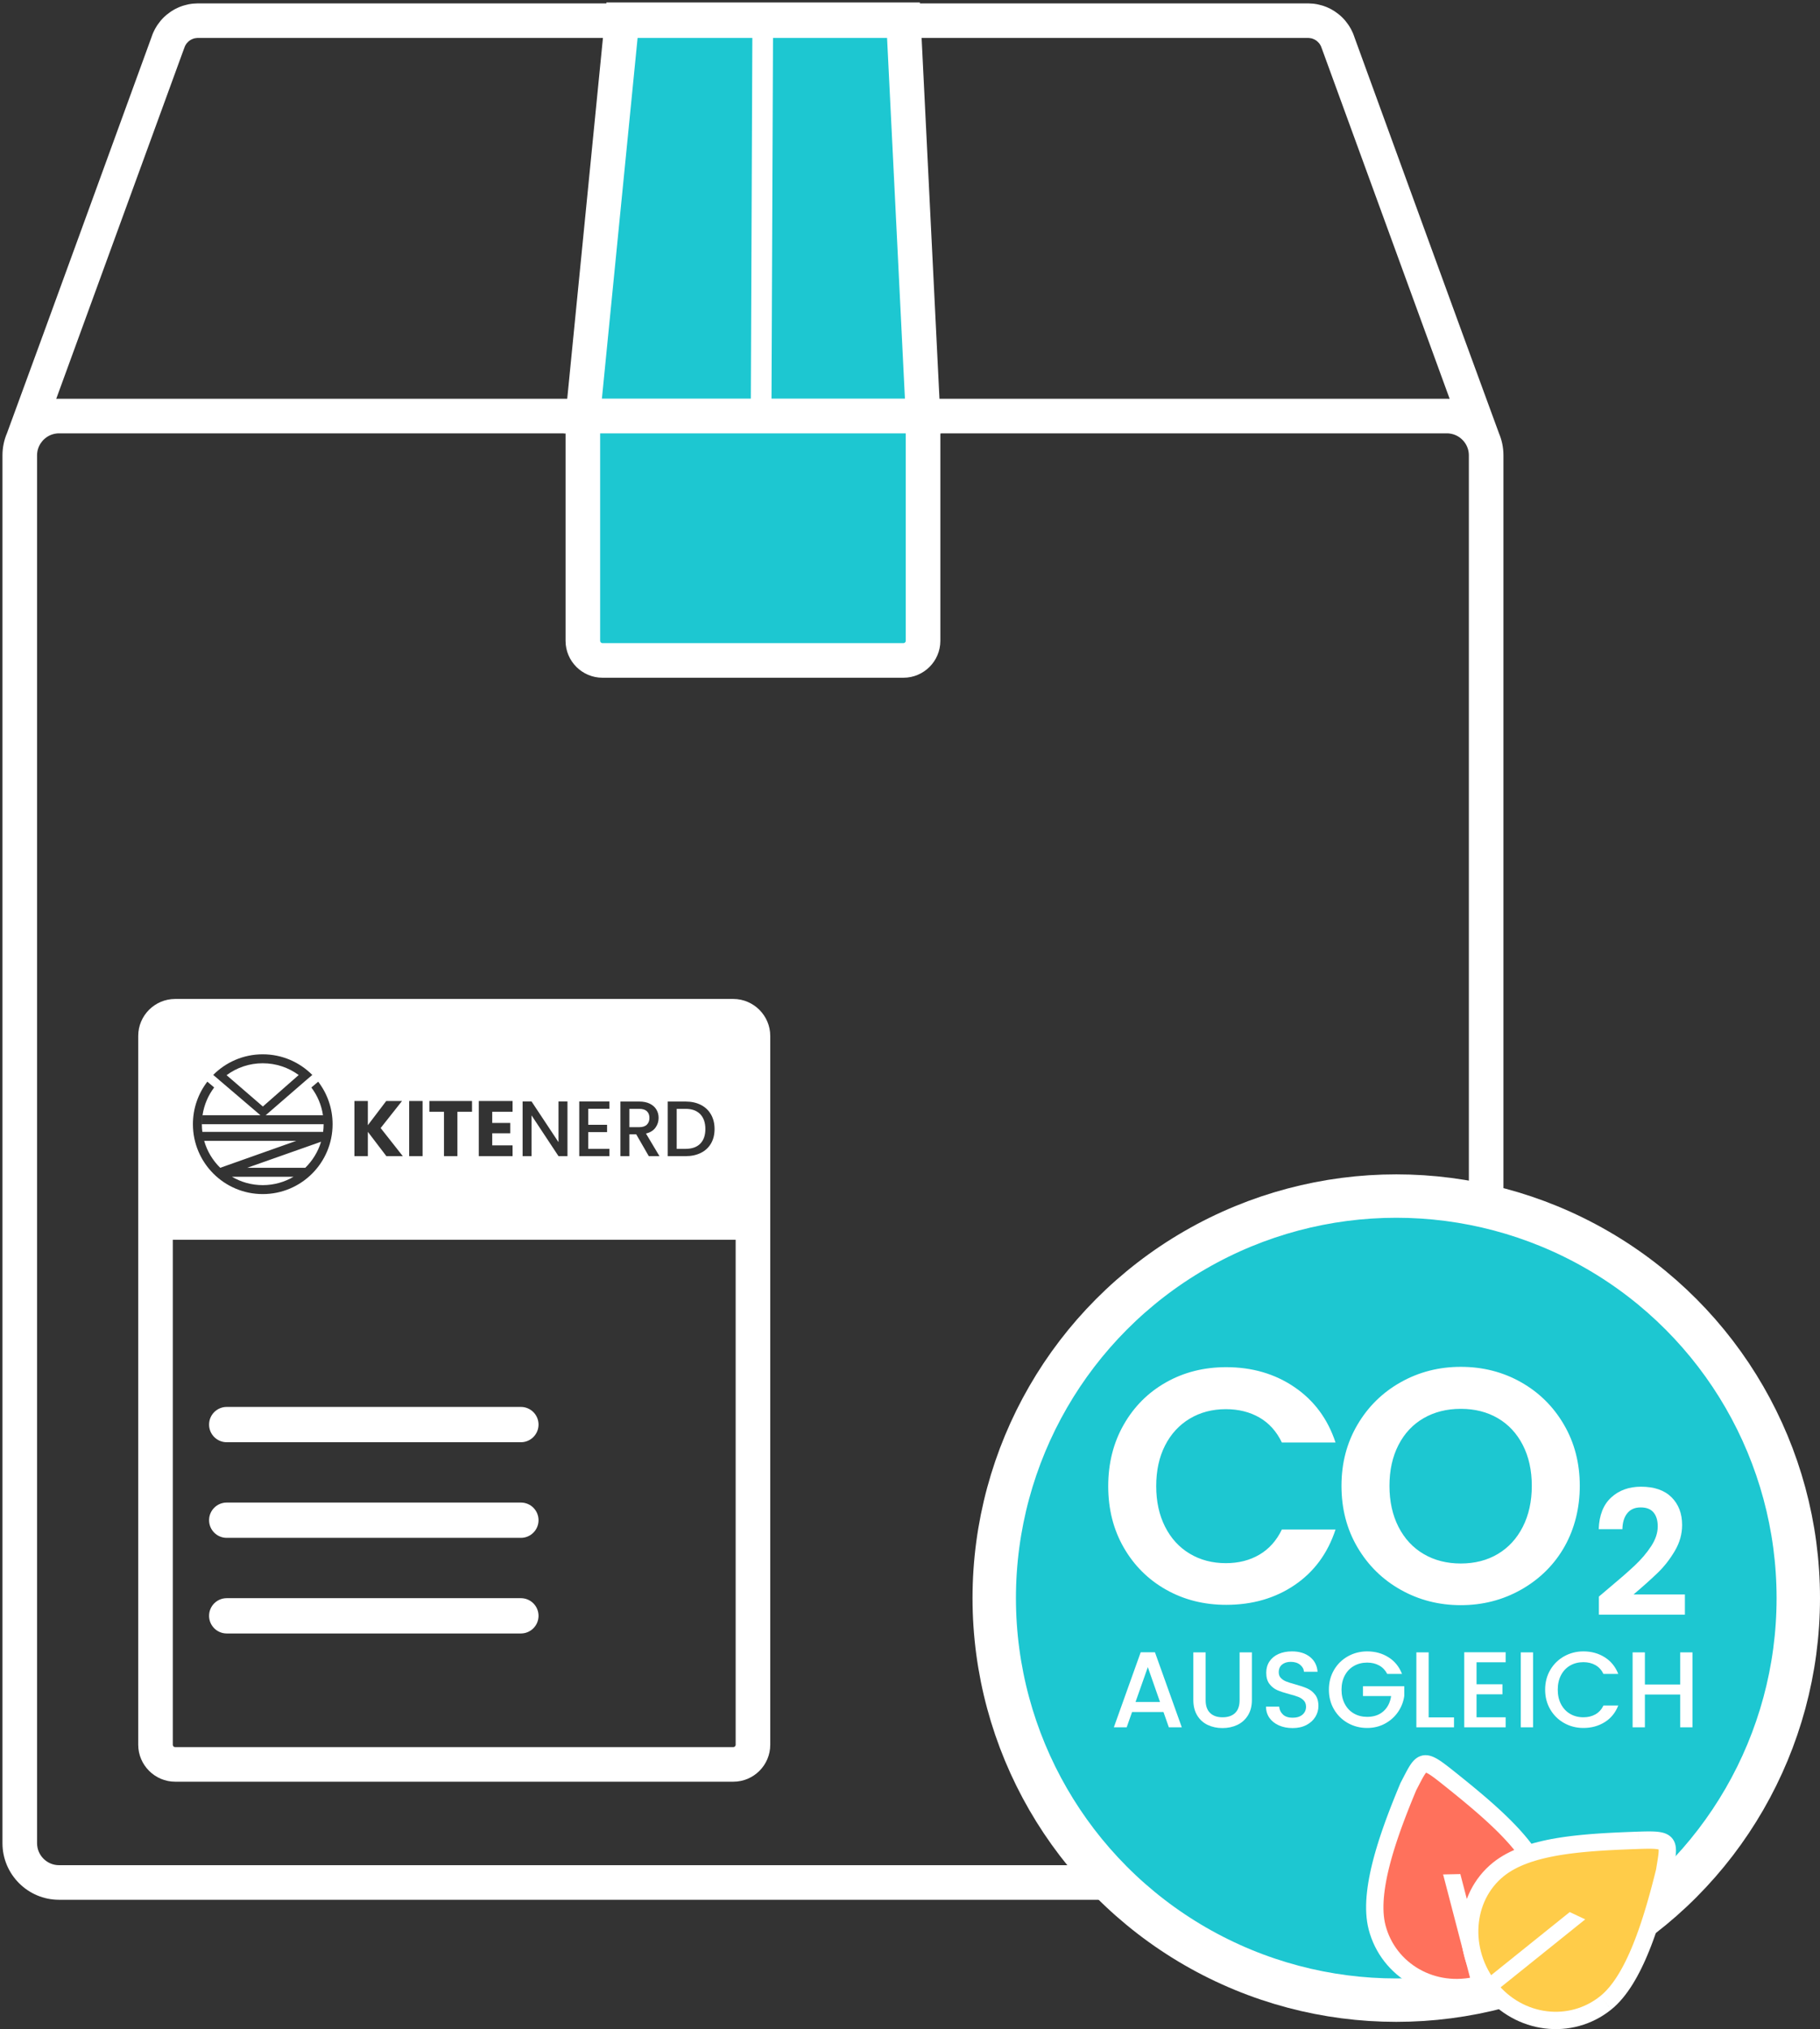
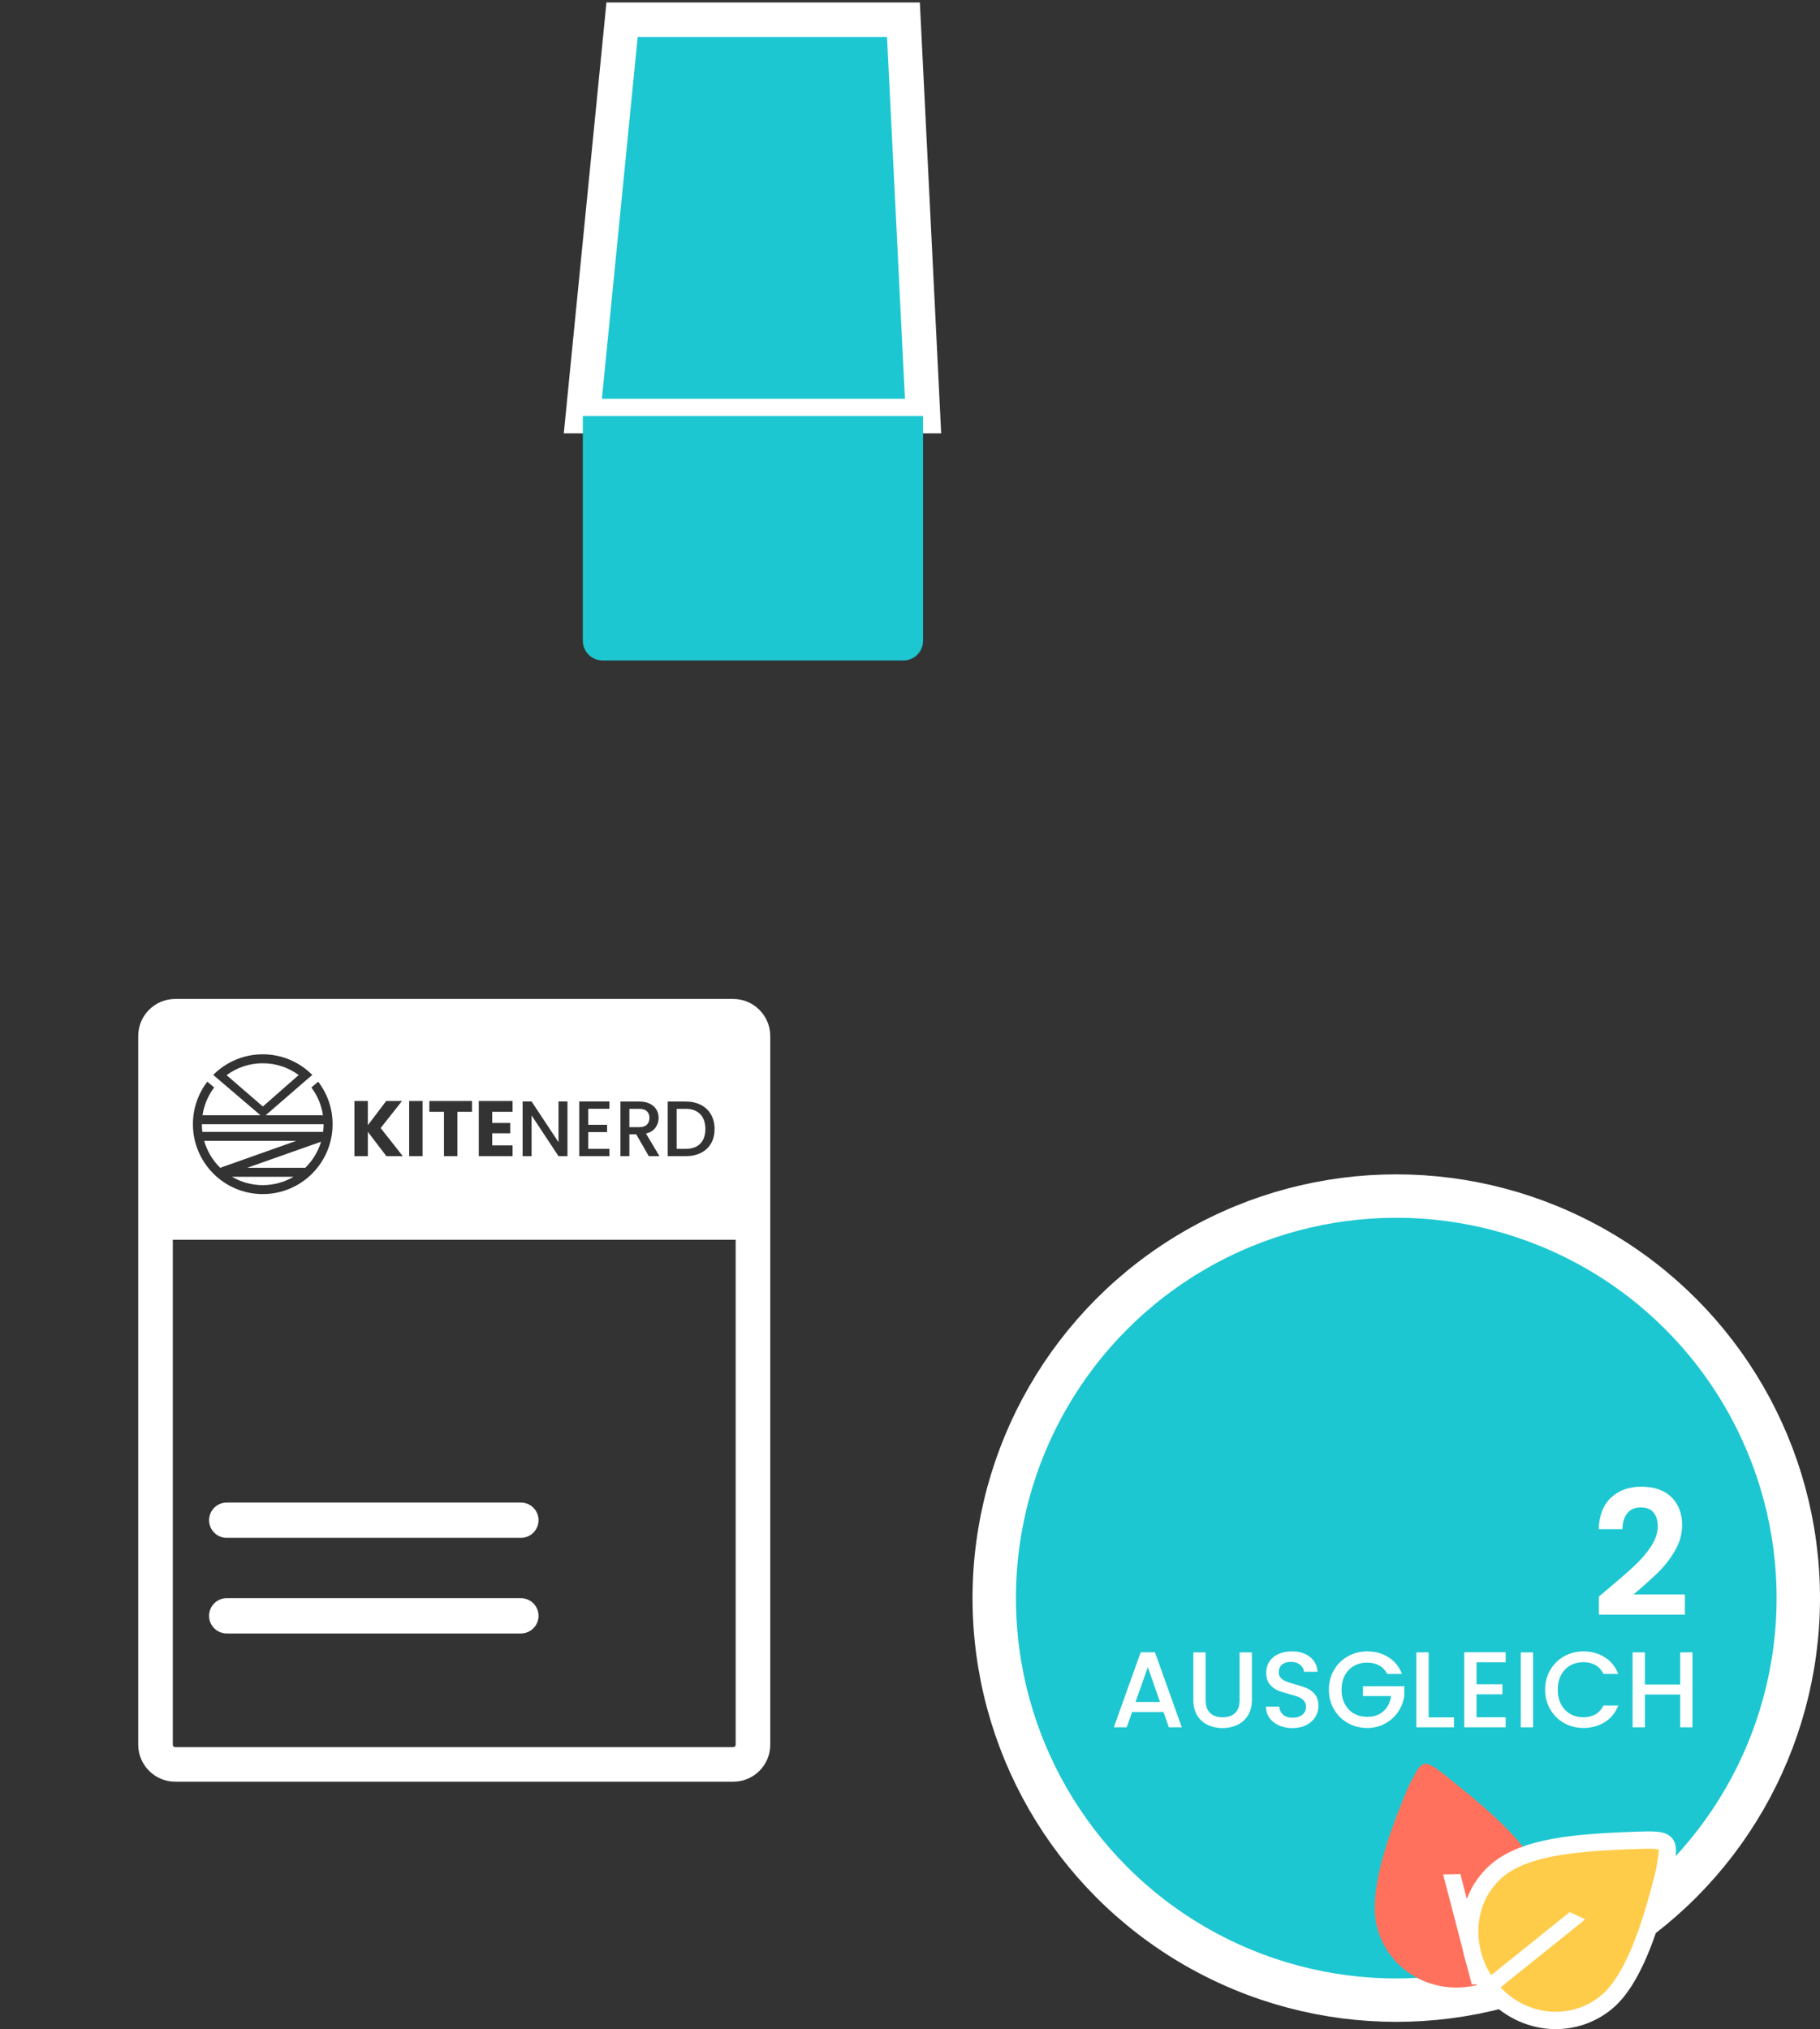
<svg xmlns="http://www.w3.org/2000/svg" viewBox="0 0 8801.23 9812.03" style="shape-rendering:geometricPrecision; text-rendering:geometricPrecision; image-rendering:optimizeQuality; fill-rule:evenodd; clip-rule:evenodd" version="1.1" height="82.451mm" width="73.957mm" xml:space="preserve">
  <rect x="0" y="0" width="8801.23" height="9812.03" fill="#333333" stroke="none" />
  <defs>
    <style type="text/css">
   
    .str0 {stroke:white;stroke-width:209.91;stroke-miterlimit:22.926}
    .fil0 {fill:#1DC7D1}
    .fil3 {fill:#FF715C}
    .fil4 {fill:#FFCC49}
    .fil2 {fill:white}
    .fil5 {fill:white}
    .fil1 {fill:white;fill-rule:nonzero}
   
  </style>
  </defs>
  <g id="Ebene_x0020_1">
    <polygon points="3008.19,95.55 4368.9,95.55 4463.74,2011.9 2818.52,2011.9" class="fil0" />
    <path d="M3008.19 11.9l1440.06 0 103.12 2083.65 -1824.92 0 206.23 -2083.65 75.51 0zm1281.33 167.28l-1205.81 0 -173.1 1749.07 1465.48 0 -86.56 -1749.07z" class="fil1" />
    <path d="M2913.36 3193.71l1455.53 0c52.17,0 94.85,-42.67 94.85,-94.83l0 -1086.97 -1645.21 0 0 1086.97c0,52.16 42.69,94.83 94.83,94.83z" class="fil0" />
-     <path d="M2913.37 3110.06l1455.53 0c2.99,0 5.78,-1.3 7.84,-3.36 2.06,-2.06 3.34,-4.84 3.34,-7.83l0 -1003.33 -1477.92 0 0 1003.33c0,2.99 1.3,5.78 3.36,7.84 2.06,2.06 4.86,3.34 7.84,3.34zm-2628.16 -1181.81l2449.68 0 896.02 0 7.28 -1744.62 -2681.79 0 0 -0.11 -5.36 0.27 -10.46 1.59 -2.76 0.73 -8.4 3.08 -5.32 2.58 -6.63 4.03 -2.83 2.12 -6.31 5.74 -5.74 6.31 -2.12 2.82 -4.05 6.64 -2.57 5.31 -3.94 10.75 -0.11 -0.05 -617.84 1693.12c4.39,-0.2 8.78,-0.32 13.22,-0.32zm4262.17 0l2449.69 0c4.44,0 8.83,0.12 13.22,0.32l-617.82 -1693.12 -0.11 0.05 -3.94 -10.75 -2.57 -5.31 -4.06 -6.64 -2.11 -2.82 -5.75 -6.31 -6.3 -5.74 -2.83 -2.12 -6.63 -4.03 -5.32 -2.58 -8.4 -3.08 -2.77 -0.73 -10.45 -1.59 -5.36 -0.27 0 0.11 -2587.72 0 -7.28 1744.62 816.49 0zm2701.1 166.28c14.09,32.9 21.9,69.09 21.9,107.03l0 6711.85c0,75.25 -30.73,143.6 -80.22,193.1 -49.49,49.49 -117.85,80.22 -193.08,80.22l-6711.86 0c-75.23,0 -143.59,-30.73 -193.08,-80.22 -49.51,-49.49 -80.22,-117.85 -80.22,-193.1l0 -6711.85c0,-37.94 7.81,-74.13 21.9,-107.03 234.55,-638.14 466.24,-1277.52 699.31,-1916.22l0 -0.33 5.12 -13.94 3.27 -7.51 6.4 -13.25 3.93 -7.19 7.63 -12.51 4.57 -6.53 8.76 -11.7 4.9 -6.21 9.81 -10.79 5.55 -5.55 10.79 -9.81 6.21 -4.9 11.69 -8.75 6.53 -4.57 12.51 -7.63 7.19 -3.93 13.26 -6.41 7.52 -3.26 13.92 -5.12 7.84 -2.28 14.51 -3.76 8.5 -1.96 15.03 -2.31 8.16 -0.65 19.71 -1.12 5369.48 0 19.71 1.12 8.16 0.65 15.03 2.31 8.5 1.96 14.49 3.76 7.84 2.28 13.94 5.12 7.51 3.26 13.26 6.41 7.19 3.93 12.51 7.63 6.55 4.57 11.69 8.75 6.21 4.9 10.78 9.81 5.55 5.55 9.82 10.79 4.9 6.21 8.76 11.7 4.57 6.53 7.63 12.51 3.92 7.19 6.41 13.25 3.26 7.51 5.13 13.94 0 0.33c233.06,638.7 464.75,1278.08 699.29,1916.22zm-150.48 74.75l-2.81 -7.65c-0.64,-1.56 -1.32,-3.12 -2.05,-4.64l-1.18 -2.43c-1.13,-2.28 -2.34,-4.5 -3.65,-6.68l-0.65 -1.11 -0.68 -1.08c-2.69,-4.3 -5.69,-8.4 -8.96,-12.28l-5.25 -5.77 -0.89 -0.89 -0.89 -0.88 -5.77 -5.25c-3.87,-3.27 -7.96,-6.26 -12.27,-8.96l-1.09 -0.68 -1.09 -0.67c-2.18,-1.29 -4.4,-2.51 -6.68,-3.65l-2.43 -1.17c-1.52,-0.73 -3.08,-1.4 -4.65,-2.05l-7.68 -2.82c-3.43,-1.12 -6.91,-2.05 -10.47,-2.8l-11.78 -1.82 -2.44 -0.19 -4.33 -0.23 -3.23 -0.05 -2449.69 0 0 1003.33c0,49.16 -20.05,93.81 -52.35,126.11 -32.31,32.31 -76.95,52.37 -126.12,52.37l-1455.53 0c-49.16,0 -93.82,-20.06 -126.12,-52.36 -32.31,-32.31 -52.36,-76.96 -52.36,-126.12l0 -1003.33 -2449.68 0 -3.24 0.05 -4.32 0.23 -2.44 0.19 -11.78 1.82c-3.56,0.75 -7.05,1.68 -10.47,2.8l-7.69 2.82c-1.56,0.64 -3.12,1.32 -4.64,2.05l-2.43 1.17c-2.27,1.14 -4.5,2.37 -6.68,3.65l-1.09 0.67 -1.09 0.68c-4.3,2.69 -8.4,5.69 -12.27,8.96l-5.78 5.25 -0.89 0.88 -0.88 0.89 -5.25 5.77c-3.26,3.88 -6.26,7.97 -8.96,12.28l-0.68 1.08 -0.67 1.11c-1.29,2.18 -2.51,4.39 -3.64,6.68l-1.18 2.43c-0.73,1.52 -1.4,3.08 -2.05,4.64l-2.81 7.65c-3.31,10.2 -5.09,21.05 -5.09,32.29l0 6711.85c0,29.07 11.96,55.56 31.2,74.82 19.25,19.25 45.76,31.21 74.82,31.21l6711.86 0c29.06,0 55.56,-11.96 74.81,-31.21 19.25,-19.25 31.21,-45.75 31.21,-74.82l0 -6711.85c0,-11.23 -1.79,-22.08 -5.09,-32.29z" class="fil1" />
    <circle r="1944.16" cy="7727.94" cx="6752.11" class="fil0 str0" />
-     <path d="M1097.11 6974.13l-0.73 0.01c-47.14,0 -85.35,-38.21 -85.35,-85.35 0,-47.14 38.21,-85.35 85.35,-85.35l0 -0.01 1422.52 0 0 0.01c47.15,0 85.35,38.21 85.35,85.35 0,47.14 -38.2,85.35 -85.35,85.35l-0.73 -0.01 -1421.07 0z" class="fil2" />
    <path d="M1097.11 7436.54l-0.73 0.01c-47.14,0 -85.35,-38.21 -85.35,-85.35 0,-47.14 38.21,-85.35 85.35,-85.35l0 -0.01 1422.52 0 0 0.01c47.15,0 85.35,38.21 85.35,85.35 0,47.14 -38.2,85.35 -85.35,85.35l-0.73 -0.01 -1421.07 0z" class="fil2" />
    <path d="M1097.11 7898.94l-0.73 0.01c-47.14,0 -85.35,-38.2 -85.35,-85.35 0,-47.14 38.21,-85.35 85.35,-85.35l0 -0.01 1422.52 0 0 0.01c47.15,0 85.35,38.21 85.35,85.35 0,47.15 -38.2,85.35 -85.35,85.35l-0.73 -0.01 -1421.07 0z" class="fil2" />
    <path d="M5626.31 8278.7l-151.78 0 -26.07 74.06 -62.06 0 129.86 -362.99 68.84 0 129.87 362.99 -62.58 0 -26.07 -74.06zm-16.7 -48.51l-58.93 -168.45 -59.45 168.45 118.39 0z" class="fil1" />
    <path d="M5830.23 7990.29l0 231.04c0,27.47 7.21,48.16 21.65,62.06 14.42,13.91 34.51,20.86 60.24,20.86 26.07,0 46.33,-6.95 60.75,-20.86 14.44,-13.9 21.65,-34.59 21.65,-62.06l0 -231.04 59.45 0 0 229.99c0,29.56 -6.43,54.59 -19.3,75.1 -12.86,20.52 -30.07,35.82 -51.62,45.9 -21.56,10.08 -45.38,15.13 -71.45,15.13 -26.07,0 -49.8,-5.05 -71.19,-15.13 -21.39,-10.08 -38.33,-25.38 -50.85,-45.9 -12.52,-20.52 -18.78,-45.54 -18.78,-75.1l0 -229.99 59.45 0z" class="fil1" id="1" />
    <path d="M6250.59 8356.41c-24.34,0 -46.25,-4.26 -65.71,-12.78 -19.47,-8.52 -34.77,-20.6 -45.9,-36.25 -11.13,-15.65 -16.68,-33.89 -16.68,-54.75l63.62 0c1.39,15.64 7.57,28.5 18.52,38.59 10.96,10.08 26.34,15.13 46.16,15.13 20.52,0 36.51,-4.96 47.98,-14.86 11.47,-9.91 17.21,-22.69 17.21,-38.34 0,-12.16 -3.57,-22.08 -10.69,-29.73 -7.13,-7.64 -15.99,-13.55 -26.61,-17.73 -10.6,-4.17 -25.29,-8.69 -44.07,-13.55 -23.65,-6.26 -42.85,-12.6 -57.62,-19.04 -14.78,-6.43 -27.38,-16.42 -37.82,-29.99 -10.42,-13.55 -15.65,-31.63 -15.65,-54.23 0,-20.86 5.22,-39.12 15.65,-54.77 10.44,-15.65 25.04,-27.64 43.82,-35.99 18.77,-8.34 40.5,-12.52 65.19,-12.52 35.12,0 63.88,8.78 86.31,26.34 22.42,17.57 34.86,41.64 37.28,72.24l-65.71 0c-1.04,-13.21 -7.29,-24.51 -18.77,-33.89 -11.48,-9.39 -26.61,-14.09 -45.38,-14.09 -17.04,0 -30.95,4.34 -41.72,13.04 -10.78,8.69 -16.17,21.21 -16.17,37.55 0,11.13 3.39,20.25 10.17,27.38 6.78,7.13 15.39,12.78 25.81,16.95 10.44,4.18 24.69,8.7 42.77,13.57 23.99,6.6 43.54,13.21 58.67,19.81 15.13,6.6 27.99,16.78 38.59,30.51 10.6,13.73 15.91,32.07 15.91,55.02 0,18.43 -4.96,35.82 -14.86,52.16 -9.91,16.34 -24.34,29.47 -43.29,39.38 -18.95,9.9 -41.28,14.86 -67.01,14.86z" class="fil1" id="2" />
    <path d="M6708.49 8094.6c-9.39,-18.09 -22.43,-31.73 -39.12,-40.95 -16.68,-9.21 -35.99,-13.82 -57.9,-13.82 -23.99,0 -45.36,5.39 -64.14,16.17 -18.78,10.77 -33.46,26.07 -44.07,45.89 -10.6,19.83 -15.91,42.77 -15.91,68.84 0,26.07 5.31,49.11 15.91,69.11 10.6,19.99 25.29,35.38 44.07,46.15 18.78,10.78 40.15,16.17 64.14,16.17 32.35,0 58.59,-9.04 78.76,-27.12 20.17,-18.08 32.51,-42.59 37.03,-73.53l-136.13 0 0 -47.46 199.75 0 0 46.41c-3.82,28.17 -13.82,54.06 -29.99,77.71 -16.16,23.65 -37.2,42.51 -63.11,56.59 -25.9,14.08 -54.67,21.12 -86.31,21.12 -34.07,0 -65.19,-7.91 -93.35,-23.73 -28.17,-15.82 -50.51,-37.81 -67.02,-65.98 -16.52,-28.16 -24.76,-59.98 -24.76,-95.44 0,-35.46 8.25,-67.27 24.76,-95.44 16.52,-28.16 38.94,-50.15 67.29,-65.98 28.33,-15.82 59.36,-23.73 93.09,-23.73 38.59,0 72.94,9.47 103.01,28.43 30.07,18.95 51.89,45.8 65.45,80.58l-71.45 0z" class="fil1" id="3" />
    <polygon points="6908.77,8304.77 7031.33,8304.77 7031.33,8352.75 6849.31,8352.75 6849.31,7990.29 6908.77,7990.29" class="fil1" id="4" />
    <polygon points="7140.32,8038.27 7140.32,8144.66 7265.49,8144.66 7265.49,8193.17 7140.32,8193.17 7140.32,8304.25 7281.14,8304.25 7281.14,8352.75 7080.87,8352.75 7080.87,7989.77 7281.14,7989.77 7281.14,8038.27" class="fil1" id="5" />
    <polygon points="7413.62,7990.29 7413.62,8352.75 7354.16,8352.75 7354.16,7990.29" class="fil1" id="6" />
    <path d="M7472.04 8170.74c0,-35.46 8.25,-67.27 24.76,-95.44 16.52,-28.16 38.94,-50.15 67.29,-65.98 28.33,-15.82 59.36,-23.73 93.09,-23.73 38.59,0 72.94,9.47 103.01,28.43 30.07,18.95 51.89,45.8 65.45,80.58l-71.45 0c-9.39,-19.12 -22.43,-33.38 -39.12,-42.77 -16.68,-9.39 -35.99,-14.08 -57.9,-14.08 -23.99,0 -45.36,5.39 -64.14,16.16 -18.78,10.78 -33.46,26.25 -44.07,46.42 -10.6,20.16 -15.91,43.63 -15.91,70.4 0,26.78 5.31,50.24 15.91,70.4 10.6,20.17 25.29,35.73 44.07,46.69 18.78,10.95 40.15,16.42 64.14,16.42 21.91,0 41.21,-4.69 57.9,-14.08 16.68,-9.39 29.73,-23.65 39.12,-42.77l71.45 0c-13.57,34.77 -35.38,61.55 -65.45,80.32 -30.07,18.78 -64.42,28.17 -103.01,28.17 -34.07,0 -65.19,-7.91 -93.35,-23.73 -28.17,-15.82 -50.51,-37.81 -67.02,-65.98 -16.52,-28.16 -24.76,-59.98 -24.76,-95.44z" class="fil1" id="7" />
    <polygon points="8184.46,7990.29 8184.46,8352.75 8125,8352.75 8125,8194.2 7954.46,8194.2 7954.46,8352.75 7895,8352.75 7895,7990.29 7954.46,7990.29 7954.46,8145.7 8125,8145.7 8125,7990.29" class="fil1" id="8" />
    <g id="_784807760">
-       <path d="M5359.15 7186.64c0,-110.67 24.98,-209.8 74.95,-297.38 49.96,-87.58 118.2,-155.81 204.69,-204.71 86.52,-48.89 183.49,-73.34 290.95,-73.34 125.73,0 235.85,32.24 330.44,96.71 94.56,64.48 160.64,153.66 198.25,267.58l-259.51 0c-25.78,-53.74 -62.05,-94.04 -108.79,-120.88 -46.74,-26.88 -100.74,-40.31 -161.99,-40.31 -65.55,0 -123.85,15.3 -174.89,45.92 -51.05,30.64 -90.8,73.89 -119.28,129.76 -28.49,55.87 -42.71,121.42 -42.71,196.64 0,74.15 14.22,139.43 42.71,195.86 28.48,56.4 68.23,99.93 119.28,130.55 51.04,30.62 109.34,45.94 174.89,45.94 61.25,0 115.24,-13.7 161.99,-41.09 46.74,-27.41 83.02,-67.96 108.79,-121.71l259.51 0c-37.61,114.97 -103.44,204.44 -197.45,268.38 -94.03,63.93 -204.44,95.91 -331.24,95.91 -107.46,0 -204.44,-24.43 -290.95,-73.34 -86.49,-48.9 -154.73,-116.85 -204.69,-203.89 -49.97,-87.05 -74.95,-185.91 -74.95,-296.59zm1705.02 575.45c-105.31,0 -202.01,-24.72 -290.13,-74.15 -88.11,-49.42 -157.97,-117.93 -209.54,-205.51 -51.58,-87.58 -77.36,-186.72 -77.36,-297.39 0,-109.6 25.79,-208.2 77.36,-295.77 51.58,-87.58 121.43,-156.09 209.54,-205.51 88.12,-49.43 184.83,-74.16 290.13,-74.16 106.38,0 203.38,24.73 290.94,74.16 87.59,49.42 156.88,117.93 207.92,205.51 51.04,87.58 76.57,186.17 76.57,295.77 0,212.65 -98.82,398.28 -285.29,502.9 -88.12,49.43 -184.85,74.15 -290.14,74.15zm0 -201.5c67.7,0 127.33,-15.3 178.91,-45.92 51.59,-30.63 91.87,-74.43 120.9,-131.37 29.01,-56.96 43.52,-123.04 43.52,-198.26 0,-75.22 -14.51,-141.02 -43.52,-197.44 -29.03,-56.43 -69.31,-99.68 -120.9,-129.76 -51.58,-30.1 -111.21,-45.14 -178.91,-45.14 -67.7,0 -127.61,15.04 -179.73,45.14 -52.11,30.08 -92.67,73.33 -121.68,129.76 -29.01,56.42 -43.52,122.22 -43.52,197.44 0,75.22 14.51,141.31 43.52,198.26 29.01,56.94 69.57,100.74 121.68,131.37 52.12,30.62 112.03,45.92 179.73,45.92z" class="fil2" />
      <g>
        <path d="M8065.77 7646.62l145.94 0 0 225.18 -543.45 0 0 -180.89 66.36 -56.16c42.46,-35.94 85.8,-72.14 126.37,-110.21 26.34,-24.72 50.46,-52.06 70.28,-82.32 11.78,-17.99 21.55,-39.12 21.55,-61.04 0,-6.93 -0.8,-20.93 -4.82,-26.04 -2.76,-1.61 -10.9,-1.96 -13.92,-1.96 -5.09,0 -11.69,0.13 -15.17,4.46 -7.6,9.43 -9.27,26.59 -9.47,38.11l-1.07 62.67 -243.1 0 2.2 -65.89c2.49,-74.72 24.46,-146.32 80.78,-198.06 52.22,-47.98 117.05,-69.01 187.53,-69.01 71.18,0 140.51,18.14 192.24,69.43 48.96,48.55 70.21,111.17 70.21,179.57 0,56.44 -15.57,109.45 -44.25,157.91 -24.61,41.59 -53.83,80.26 -88.21,114.26z" class="fil0" />
      </g>
      <path d="M7775.81 7683.44c53.87,-44.9 96.81,-82.37 128.81,-112.39 31.99,-30.04 58.66,-61.33 79.98,-93.88 21.33,-32.56 31.99,-64.55 31.99,-95.98 0,-28.63 -6.74,-51.08 -20.21,-67.36 -13.46,-16.28 -34.24,-24.42 -62.3,-24.42 -28.06,0 -49.67,9.4 -64.82,28.22 -15.15,18.8 -23.02,44.47 -23.57,77.03l-114.51 0c2.25,-67.36 22.31,-118.43 60.2,-153.24 37.88,-34.78 86,-52.2 144.38,-52.2 63.99,0 113.1,16.99 147.34,50.93 34.24,33.96 51.36,78.73 51.36,134.3 0,43.78 -11.78,85.6 -35.36,125.44 -23.57,39.85 -50.52,74.51 -80.83,103.99 -30.31,29.45 -69.88,64.96 -118.71,106.5l248.36 0 0 97.66 -415.91 0 0 -87.55 43.78 -37.05z" class="fil1" />
    </g>
    <g id="_784809992">
      <g>
        <path d="M7000.15 8593.83c219.1,174.78 414.87,341.08 460.77,517.56 54.54,209.71 -87.8,428.17 -309.16,485.73 -221.36,57.57 -437.94,-67.54 -492.48,-277.23 -44.95,-172.81 54.25,-448.55 151.29,-680.35 67.56,-129.43 64.57,-145.41 189.57,-45.71z" class="fil3" />
-         <path d="M7501.5 9100.84l-81.16 21.11 0 0 -4.18 -14.55 -4.96 -14.6 -5.75 -14.67 -6.53 -14.76 -7.29 -14.85 -8.06 -14.91 -8.81 -15.01 -9.52 -15.07 -10.22 -15.13 -10.92 -15.18 -11.6 -15.26 -12.23 -15.3 -12.88 -15.35 -13.51 -15.42 -14.05 -15.46 -14.64 -15.51 -15.17 -15.54 -15.7 -15.59 -16.17 -15.65 -16.65 -15.67 -17.09 -15.72 -17.51 -15.77 -17.91 -15.82 -18.28 -15.86 -18.61 -15.91 -18.97 -15.95 -19.25 -16.03 -19.54 -16.05 -19.77 -16.13 -20.02 -16.17 -20.22 -16.24 -20.4 -16.3 52.43 -65.36 20.54 16.42 20.39 16.39 20.25 16.36 20.05 16.34 19.85 16.34 19.61 16.32 19.37 16.3 19.11 16.32 18.8 16.32 18.48 16.32 18.15 16.34 17.78 16.36 17.39 16.39 16.98 16.41 16.55 16.45 16.1 16.52 15.64 16.55 15.13 16.62 14.6 16.68 14.07 16.78 13.5 16.85 12.89 16.97 12.28 17.07 11.63 17.2 10.95 17.33 10.23 17.46 9.51 17.62 8.75 17.78 7.94 17.95 7.1 18.15 6.22 18.31 5.3 18.48 0 0zm-339.22 536.76l-21.04 -80.95 0 0 18.58 -5.31 18.15 -6.14 17.66 -6.91 17.2 -7.7 16.68 -8.44 16.17 -9.14 15.64 -9.84 15.08 -10.47 14.49 -11.1 13.9 -11.71 13.28 -12.27 12.65 -12.82 11.97 -13.3 11.32 -13.79 10.6 -14.23 9.88 -14.65 9.14 -15.04 8.4 -15.39 7.62 -15.71 6.83 -16.01 6 -16.26 5.19 -16.48 4.33 -16.71 3.49 -16.86 2.59 -17.03 1.71 -17.15 0.81 -17.26 -0.13 -17.33 -1.06 -17.39 -2.03 -17.4 -3.02 -17.43 -4.01 -17.43 81.16 -21.11 5.06 21.93 3.81 21.96 2.56 21.99 1.34 21.91 0.15 21.83 -1 21.68 -2.14 21.53 -3.26 21.31 -4.34 21.08 -5.4 20.78 -6.43 20.48 -7.45 20.14 -8.43 19.74 -9.35 19.33 -10.31 18.89 -11.19 18.4 -12.09 17.91 -12.94 17.37 -13.77 16.79 -14.57 16.18 -15.36 15.55 -16.11 14.89 -16.85 14.21 -17.59 13.46 -18.27 12.71 -18.95 11.89 -19.58 11.09 -20.21 10.2 -20.81 9.32 -21.4 8.39 -21.91 7.4 -22.46 6.43 0 0zm-543.58 -307.15l81.16 -21.11 0 0 5 17.35 5.81 16.87 6.59 16.39 7.37 15.88 8.09 15.35 8.82 14.84 9.51 14.3 10.19 13.76 10.82 13.2 11.42 12.59 12.03 12 12.61 11.4 13.15 10.77 13.66 10.12 14.15 9.45 14.65 8.78 15.07 8.07 15.51 7.38 15.9 6.64 16.24 5.89 16.6 5.13 16.93 4.36 17.2 3.55 17.47 2.74 17.72 1.92 17.92 1.06 18.15 0.19 18.3 -0.69 18.45 -1.58 18.59 -2.51 18.68 -3.44 18.78 -4.42 21.04 80.95 -22.68 5.32 -22.68 4.18 -22.59 3.06 -22.52 1.94 -22.35 0.83 -22.19 -0.24 -21.99 -1.3 -21.74 -2.34 -21.47 -3.36 -21.17 -4.38 -20.81 -5.36 -20.46 -6.32 -20.05 -7.27 -19.59 -8.19 -19.15 -9.09 -18.64 -10 -18.1 -10.85 -17.55 -11.71 -16.95 -12.54 -16.32 -13.36 -15.64 -14.14 -14.96 -14.92 -14.23 -15.68 -13.46 -16.41 -12.66 -17.11 -11.84 -17.8 -10.98 -18.48 -10.09 -19.14 -9.15 -19.75 -8.19 -20.34 -7.21 -20.92 -6.16 -21.47 0 0zm154.69 -710.18l74.35 38.56 1.51 -3.21 -9.04 21.71 -9.01 21.9 -8.96 22.1 -8.89 22.25 -8.79 22.38 -8.65 22.47 -8.5 22.54 -8.33 22.6 -8.12 22.59 -7.87 22.6 -7.63 22.55 -7.32 22.47 -7.01 22.38 -6.68 22.24 -6.31 22.09 -5.91 21.88 -5.49 21.65 -5.05 21.42 -4.58 21.12 -4.09 20.81 -3.56 20.44 -3.03 20.06 -2.48 19.65 -1.88 19.16 -1.27 18.7 -0.65 18.16 -0.02 17.59 0.61 16.98 1.29 16.33 1.95 15.68 2.61 14.97 3.27 14.24 -81.16 21.11 -4.32 -18.74 -3.34 -19.18 -2.43 -19.56 -1.57 -19.97 -0.75 -20.29 0.02 -20.64 0.77 -20.94 1.44 -21.24 2.12 -21.54 2.74 -21.79 3.32 -22.04 3.89 -22.25 4.4 -22.48 4.91 -22.65 5.38 -22.83 5.82 -22.98 6.25 -23.1 6.62 -23.18 6.99 -23.27 7.29 -23.31 7.63 -23.37 7.89 -23.34 8.13 -23.34 8.35 -23.3 8.57 -23.22 8.71 -23.11 8.87 -23.02 8.98 -22.86 9.06 -22.68 9.13 -22.48 9.15 -22.25 9.16 -22.02 1.51 -3.21zm-1.51 3.21l0.67 -1.61 0.84 -1.61 -1.51 3.21zm254.48 -62.32l-52.43 65.36 0.01 0 -11.17 -8.87 -10.39 -8.13 -9.59 -7.38 -8.83 -6.6 -8.08 -5.86 -7.29 -5.05 -6.5 -4.21 -5.65 -3.4 -4.8 -2.59 -3.84 -1.81 -2.73 -1.06 -1.61 -0.46 -0.38 -0.08 0.7 0.02 1.48 -0.14 1.69 -0.43 1.34 -0.54 0.56 -0.32 -0.26 0.21 -1.14 1.11 -1.9 2.14 -2.46 3.18 -2.94 4.21 -3.32 5.2 -3.69 6.18 -4 7.08 -4.33 7.97 -4.68 8.83 -5.02 9.62 -5.39 10.41 -5.77 11.16 -6.19 11.91 -74.35 -38.56 6.07 -11.7 5.75 -11.09 5.44 -10.53 5.21 -10 5.01 -9.45 4.88 -8.97 4.83 -8.53 4.83 -8.1 4.94 -7.72 5.18 -7.4 5.53 -7.08 6.07 -6.78 6.85 -6.49 7.88 -6.02 8.89 -5.22 9.94 -4.11 10.62 -2.64 10.81 -1.02 10.53 0.5 9.97 1.73 9.41 2.7 8.96 3.44 8.63 4.05 8.53 4.59 8.58 5.14 8.73 5.69 8.98 6.21 9.37 6.76 9.81 7.34 10.31 7.93 10.89 8.53 11.53 9.15 0.01 0z" class="fil1" id="1" />
      </g>
      <g>
        <polygon points="7117.32,9596.1 6978.68,9064.14 7061.98,9062.42 7200.62,9594.39" class="fil1" />
      </g>
    </g>
    <g>
      <g>
        <path d="M7924.62 8899.07c-280.11,9.59 -536.45,26.28 -678.56,140.56 -168.86,135.77 -184.92,396.02 -41.6,574.26 143.33,178.26 391.79,207.03 560.64,71.26 139.15,-111.89 224.01,-392.38 284.41,-636.3 22.98,-144.17 34.9,-155.23 -124.88,-149.77z" class="fil4" />
        <path d="M7219.78 9006.94l0 0 15.28 -11.67 15.92 -10.98 16.49 -10.32 17.1 -9.69 17.64 -9.06 18.14 -8.47 18.64 -7.9 19.11 -7.37 19.6 -6.88 20.04 -6.37 20.46 -5.93 20.89 -5.5 21.3 -5.07 21.67 -4.69 22.06 -4.32 22.43 -3.95 22.75 -3.64 23.1 -3.33 23.43 -3.05 23.73 -2.77 24.03 -2.53 24.31 -2.28 24.57 -2.07 24.82 -1.88 25.06 -1.7 25.26 -1.54 25.49 -1.39 25.68 -1.26 25.84 -1.15 26.01 -1.06 26.13 -0.99 26.29 -0.93 3.09 83.73 -26.1 0.93 -25.92 0.96 -25.7 1.06 -25.5 1.13 -25.25 1.24 -24.99 1.37 -24.74 1.51 -24.44 1.65 -24.13 1.83 -23.81 2 -23.46 2.21 -23.1 2.42 -22.71 2.65 -22.31 2.9 -21.88 3.17 -21.47 3.43 -21 3.71 -20.49 4.01 -20.03 4.33 -19.49 4.64 -18.96 4.97 -18.41 5.33 -17.83 5.68 -17.24 6.05 -16.64 6.41 -15.99 6.78 -15.38 7.16 -14.71 7.56 -14.03 7.95 -13.38 8.37 -12.71 8.77 -12.02 9.18 0 0 -52.55 -65.36zm-47.91 633.14l0 0 -14.2 -18.54 -13.17 -19.04 -12.15 -19.48 -11.15 -19.89 -10.13 -20.24 -9.12 -20.56 -8.09 -20.85 -7.09 -21.1 -6.07 -21.3 -5.06 -21.44 -4.06 -21.55 -3.05 -21.67 -2.03 -21.67 -1.04 -21.69 -0.02 -21.65 0.99 -21.56 1.99 -21.47 3 -21.29 4.01 -21.11 5.02 -20.87 6.03 -20.59 7.05 -20.28 8.07 -19.9 9.08 -19.5 10.09 -19.05 11.12 -18.56 12.14 -18.02 13.15 -17.41 14.15 -16.79 15.16 -16.09 16.15 -15.36 17.15 -14.59 52.55 65.36 -13.63 11.59 -12.82 12.2 -12.02 12.76 -11.22 13.32 -10.44 13.84 -9.64 14.3 -8.85 14.78 -8.07 15.22 -7.27 15.63 -6.47 15.99 -5.69 16.33 -4.87 16.64 -4.07 16.9 -3.25 17.16 -2.45 17.36 -1.63 17.52 -0.8 17.66 0.02 17.74 0.84 17.81 1.68 17.84 2.5 17.81 3.34 17.77 4.18 17.71 5 17.54 5.86 17.41 6.69 17.21 7.52 16.99 8.37 16.72 9.2 16.43 10.06 16.1 10.89 15.73 11.75 15.35 0 0 -65.17 52.41zm619.5 77.73l0 0 -17.76 13.54 -18.26 12.5 -18.71 11.44 -19.14 10.4 -19.5 9.33 -19.84 8.29 -20.14 7.22 -20.37 6.19 -20.6 5.13 -20.77 4.11 -20.91 3.05 -20.99 2.03 -21.06 0.99 -21.09 -0.04 -21.06 -1.07 -21 -2.08 -20.92 -3.11 -20.79 -4.11 -20.62 -5.12 -20.42 -6.14 -20.18 -7.12 -19.9 -8.13 -19.6 -9.12 -19.24 -10.12 -18.83 -11.08 -18.43 -12.08 -17.97 -13.04 -17.45 -14.02 -16.9 -14.97 -16.33 -15.95 -15.68 -16.87 -15.04 -17.8 65.17 -52.41 12.45 14.73 12.95 13.92 13.42 13.09 13.85 12.28 14.28 11.47 14.66 10.66 15.03 9.84 15.38 9.03 15.65 8.24 15.93 7.4 16.16 6.6 16.4 5.78 16.57 4.97 16.7 4.14 16.84 3.34 16.92 2.51 16.98 1.68 17.02 0.86 16.99 0.04 16.97 -0.8 16.92 -1.63 16.82 -2.45 16.7 -3.3 16.55 -4.13 16.38 -4.97 16.16 -5.8 15.91 -6.65 15.67 -7.5 15.38 -8.35 15.07 -9.22 14.73 -10.07 14.35 -10.95 0 0 52.55 65.36zm299.47 -662.27l-0.7 3.46 -5.78 23.13 -5.93 23.34 -6.09 23.49 -6.25 23.61 -6.44 23.69 -6.6 23.75 -6.81 23.77 -6.99 23.74 -7.18 23.68 -7.39 23.56 -7.59 23.47 -7.83 23.28 -8.03 23.06 -8.28 22.85 -8.52 22.58 -8.77 22.24 -9.03 21.91 -9.29 21.53 -9.57 21.11 -9.87 20.68 -10.16 20.18 -10.47 19.67 -10.81 19.11 -11.14 18.54 -11.51 17.93 -11.89 17.27 -12.28 16.57 -12.72 15.86 -13.15 15.05 -13.61 14.26 -14.14 13.42 -14.65 12.46 -52.55 -65.36 11.13 -9.48 11.02 -10.45 10.9 -11.42 10.79 -12.36 10.63 -13.25 10.47 -14.14 10.29 -14.96 10.13 -15.77 9.92 -16.52 9.73 -17.23 9.54 -17.91 9.33 -18.54 9.13 -19.14 8.93 -19.68 8.72 -20.2 8.51 -20.67 8.32 -21.1 8.12 -21.48 7.9 -21.83 7.72 -22.16 7.52 -22.4 7.33 -22.63 7.15 -22.85 6.99 -22.97 6.8 -23.1 6.62 -23.17 6.46 -23.21 6.3 -23.19 6.13 -23.16 6 -23.09 5.83 -22.96 5.69 -22.8 -0.7 3.46 82.68 13.42zm0 0l-0.29 1.76 -0.42 1.7 0.7 -3.46zm-167.77 -198.34l0 0 14.72 -0.46 13.84 -0.35 12.98 -0.21 12.25 -0.05 11.57 0.15 10.92 0.38 10.37 0.65 9.94 0.98 9.59 1.39 9.39 1.92 9.25 2.59 9.14 3.44 9.04 4.57 8.73 5.88 8.07 7.27 6.94 8.43 5.55 9.26 4.02 9.53 2.69 9.41 1.67 9.31 0.83 9.15 0.2 9 -0.27 8.98 -0.63 9.12 -0.95 9.43 -1.21 9.7 -1.43 10.12 -1.63 10.62 -1.77 11.1 -1.9 11.69 -2.02 12.35 -2.09 13.01 -82.68 -13.42 2.14 -13.25 2.02 -12.4 1.88 -11.57 1.73 -10.75 1.51 -9.83 1.26 -9 1.02 -8.08 0.71 -7.12 0.44 -6.21 0.15 -5.15 -0.08 -4 -0.24 -2.77 -0.26 -1.57 -0.12 -0.44 0.29 0.63 0.76 1.26 1.11 1.33 1.09 0.99 0.57 0.4 -0.36 -0.17 -1.57 -0.58 -2.82 -0.79 -4.13 -0.82 -5.38 -0.77 -6.6 -0.64 -7.75 -0.49 -8.85 -0.31 -9.95 -0.13 -11.03 0.05 -12.13 0.19 -13.17 0.32 -14.24 0.46 0 0 -3.09 -83.73z" class="fil1" id="1" />
      </g>
      <g>
        <polygon points="7237.3,9625.71 7162.3,9590.44 7590.89,9246.18 7665.88,9281.45" class="fil1" />
      </g>
    </g>
    <path d="M1270.6 5141.6c65.04,0 125.15,21.12 173.87,56.88l-173.27 152.24 -175.45 -151.53c48.89,-36.19 109.37,-57.6 174.85,-57.6zm-294.48 294.65l588.96 0c0,-14.73 -1.08,-29.22 -3.18,-43.37l-277.03 0 196.81 -170.5 -0.01 -0.01 28.54 -24.27c-61.18,-61.66 -145.95,-99.83 -239.62,-99.83 -93.6,0 -178.3,38.12 -239.46,99.65l27.45 23.37 -0.04 0.12 200.86 171.46 -280.11 0c-2.09,14.15 -3.18,28.63 -3.18,43.37zm576.46 84.84l-357.28 126.07 280.84 0c35.25,-34.43 61.91,-77.63 76.44,-126.07zm-133.09 169.39l-297.77 0c43.69,25.68 94.56,40.43 148.89,40.43 54.33,0 105.2,-14.74 148.89,-40.43zm-354.49 -43.37l367.75 -130.29 -445.4 0c14.22,50.16 41.39,94.86 77.65,130.29zm-86.46 -173.6l584.11 0c1.55,-12.08 2.33,-24.41 2.34,-36.92 0,-0.29 0,-0.57 0,-0.87 -0.02,-14.41 -1.09,-28.88 -3.21,-43.12 -7.37,-49.73 -27.17,-95.41 -56.12,-133.76l33.04 -28.11c43.66,56.94 69.62,128.19 69.62,205.51 0,186.65 -151.2,337.97 -337.71,337.97 -186.52,0 -337.71,-151.33 -337.71,-337.97 0,-77.4 26,-148.71 69.75,-205.69l33.02 28.11c-28.85,38.16 -48.63,83.6 -56.12,133.06 -2.21,15.46 -3.42,30.62 -3.33,46.26 0.06,12.02 0.86,23.87 2.33,35.52zm889.95 117.35l-89.68 -117.79 0 117.79 -64.96 0 0 -266.74 64.96 0 0 117.03 88.92 -117.03 76.37 0 -103.34 130.7 107.15 136.03 -79.41 0zm175.15 -266.74l0 266.74 -64.96 0 0 -266.74 64.96 0zm239.01 0l0 52.05 -70.68 0 0 214.68 -64.96 0 0 -214.68 -70.68 0 0 -52.05 206.32 0zm97.66 52.05l0 53.96 87 0 0 50.16 -87 0 0 58.5 98.4 0 0 52.06 -163.38 0 0 -266.74 163.38 0 0 52.05 -98.4 0zm363.87 214.68l-43.32 0 -130.33 -197.2 0 197.2 -43.32 0 0 -264.46 43.32 0 130.33 196.82 0 -196.82 43.32 0 0 264.46zm100.31 -229.12l0 77.51 91.19 0 0 35.34 -91.19 0 0 80.92 102.59 0 0 35.34 -145.91 0 0 -264.46 145.91 0 0 35.34 -102.59 0zm292.97 229.12l-60.8 -105.63 -33.06 0 0 105.63 -43.32 0 0 -264.08 91.19 0c20.27,0 37.43,3.55 51.49,10.64 14.05,7.09 24.56,16.6 31.52,28.5 6.97,11.9 10.46,25.21 10.46,39.9 0,17.22 -5.01,32.87 -15.02,46.92 -10.01,14.05 -25.38,23.62 -46.16,28.68l65.36 109.44 -51.67 0zm-93.86 -140.21l47.88 0c16.21,0 28.43,-4.06 36.67,-12.15 8.24,-8.12 12.35,-19.01 12.35,-32.68 0,-13.69 -4.06,-24.38 -12.16,-32.12 -8.1,-7.71 -20.39,-11.59 -36.86,-11.59l-47.88 0 0 88.54zm271.68 -123.87c28.12,0 52.75,5.39 73.91,16.15 21.15,10.77 37.49,26.22 49.01,46.36 11.53,20.12 17.29,43.63 17.29,70.47 0,26.86 -5.76,50.16 -17.29,69.92 -11.52,19.77 -27.86,34.89 -49.01,45.4 -21.16,10.52 -45.79,15.78 -73.91,15.78l-86.24 0 0 -264.08 86.24 0zm0 228.74c30.91,0 54.59,-8.35 71.06,-25.07 16.46,-16.72 24.71,-40.27 24.71,-70.68 0,-30.64 -8.25,-54.59 -24.71,-71.81 -16.47,-17.23 -40.15,-25.85 -71.06,-25.85l-42.94 0 0 193.41 42.94 0zm-2468.37 -724.84l2699.4 0c48.79,0 93.31,20.05 125.79,52.36l0.33 0.33c32.31,32.48 52.36,77 52.36,125.79l0 3428.12c0,49.17 -20.05,93.81 -52.36,126.12 -32.31,32.31 -76.95,52.36 -126.12,52.36l-2699.4 0c-48.93,0 -93.48,-20.06 -125.79,-52.36l-0.33 -0.33c-32.29,-32.31 -52.36,-76.85 -52.36,-125.79l0 -3428.12c0,-49.17 20.06,-93.81 52.36,-126.12 32.31,-32.31 76.96,-52.36 126.12,-52.36zm2710.6 1164.48l-2721.79 0 0 2442.13c0,3.13 1.23,5.96 3.19,8.01 2.05,1.96 4.88,3.19 8,3.19l2699.4 0c2.99,0 5.78,-1.3 7.84,-3.36 2.06,-2.05 3.36,-4.86 3.36,-7.84l0 -2442.13z" class="fil5" />
  </g>
</svg>